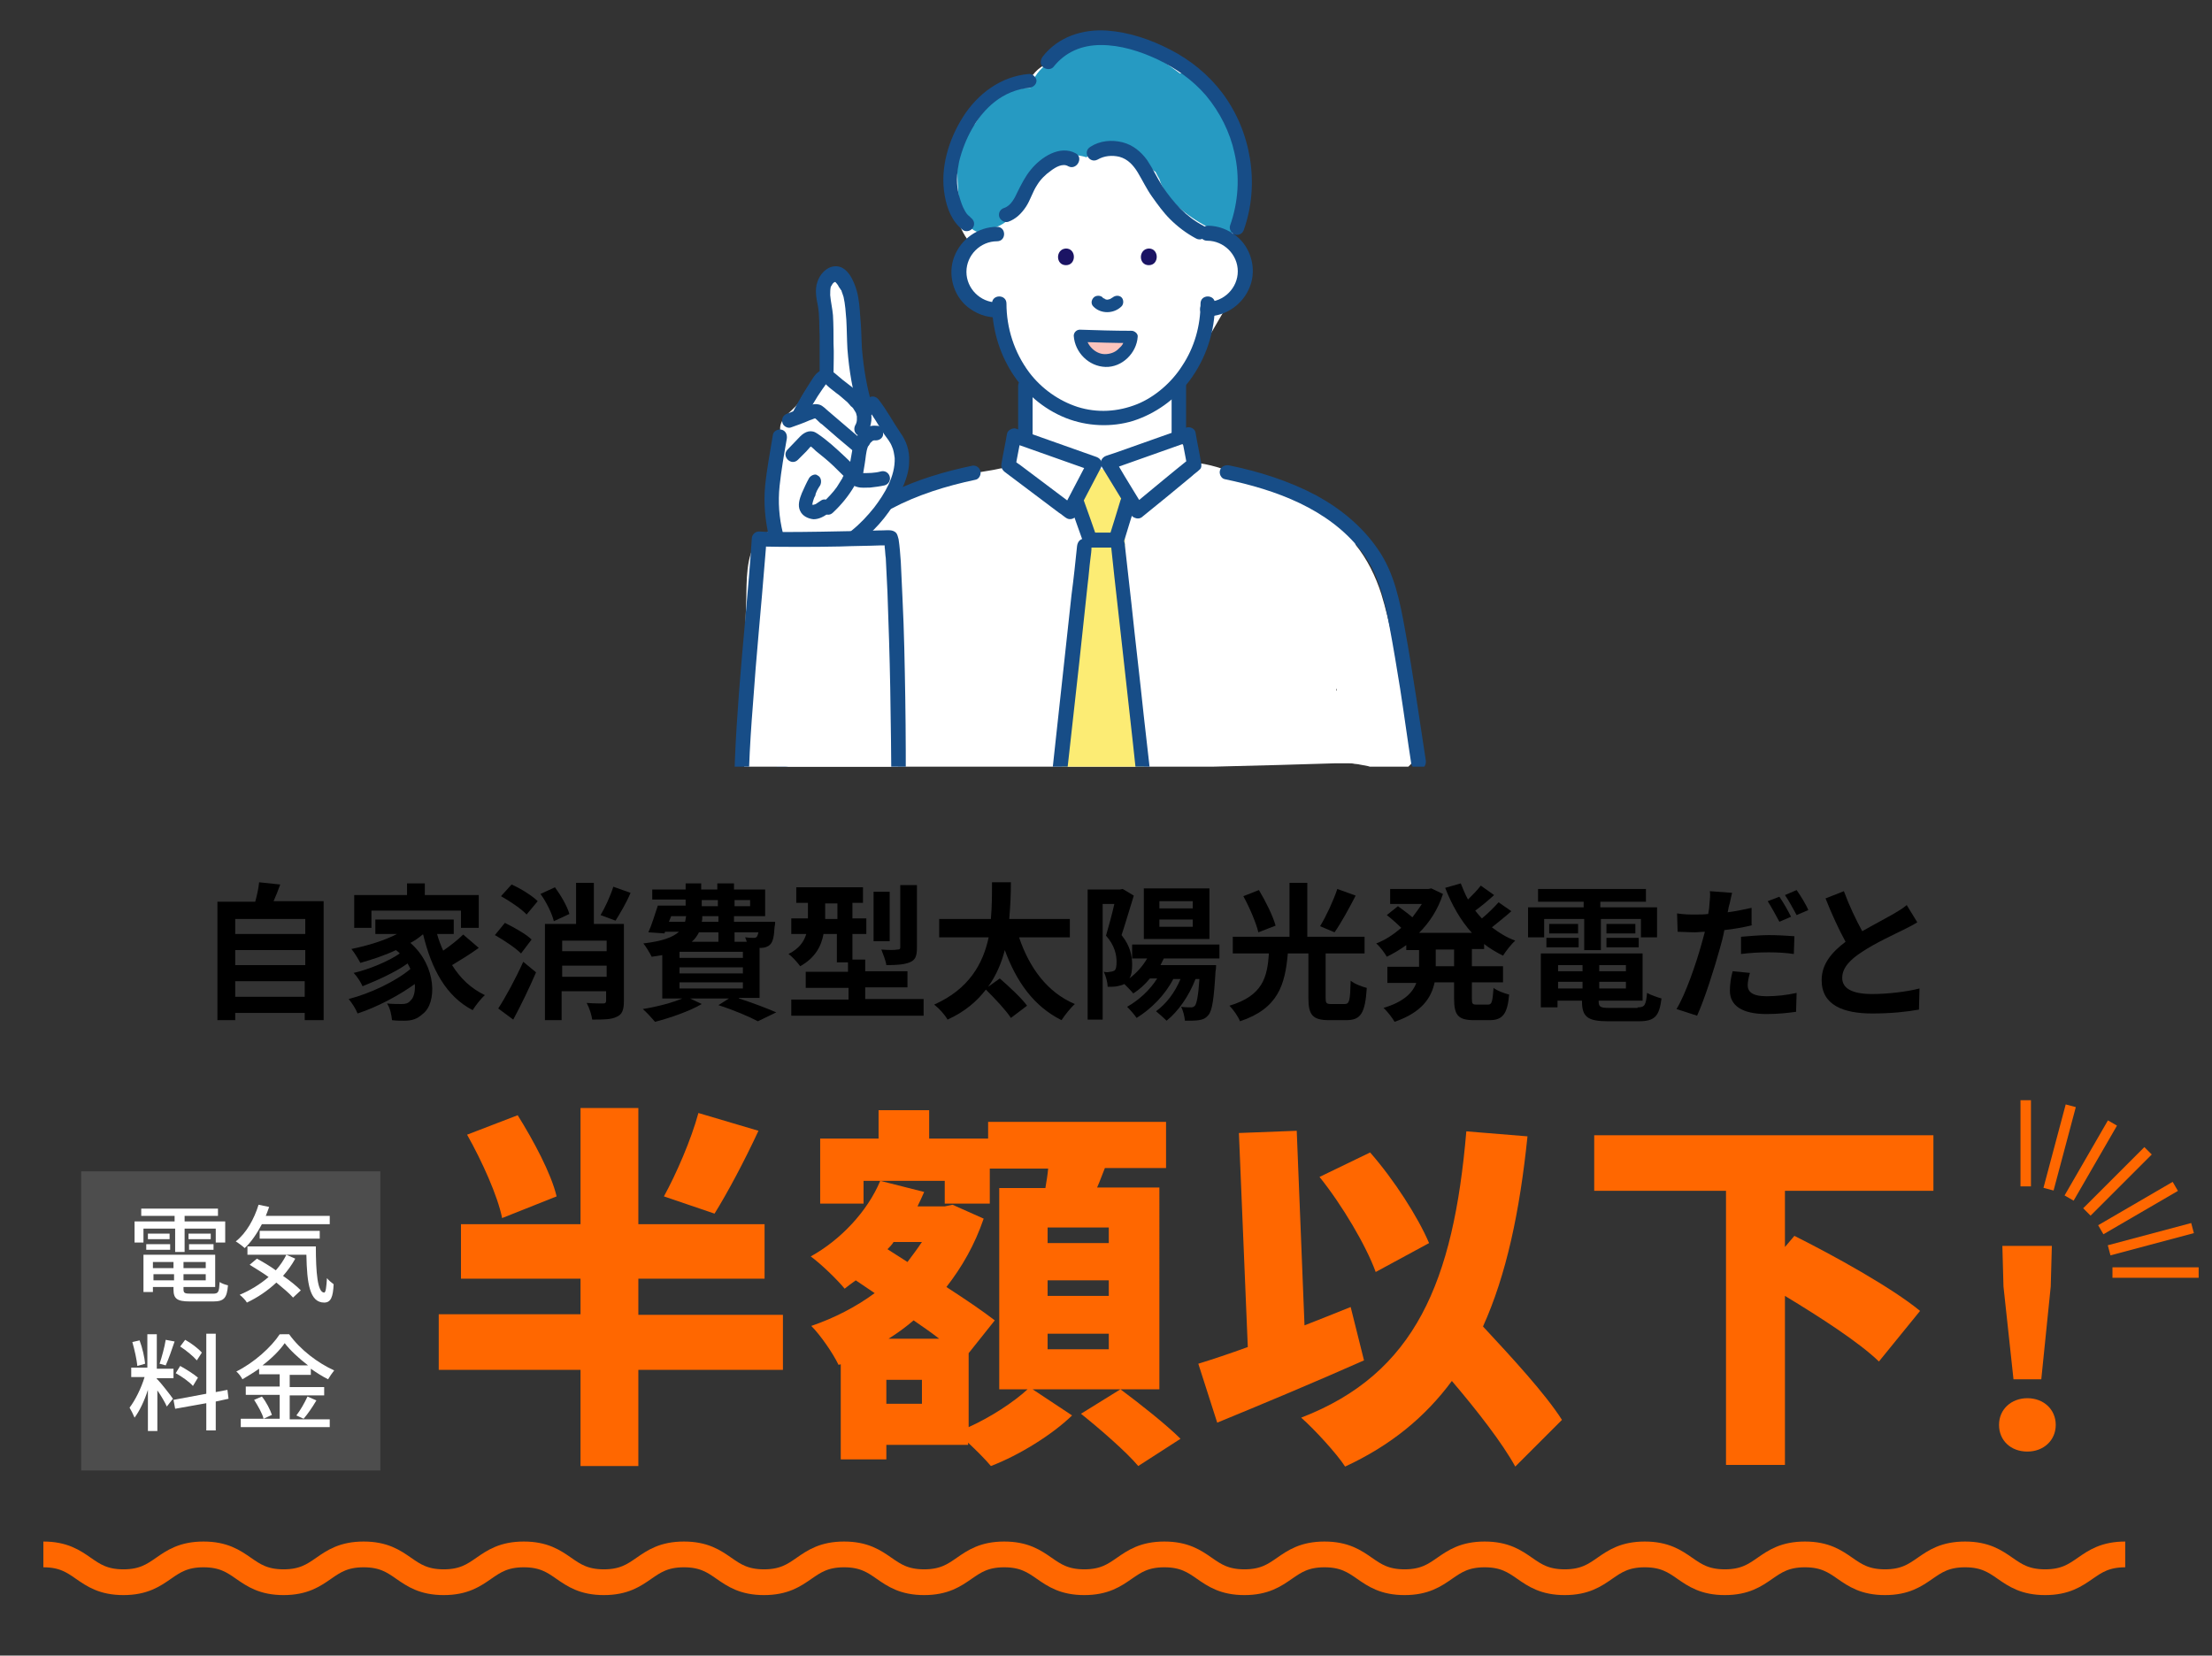
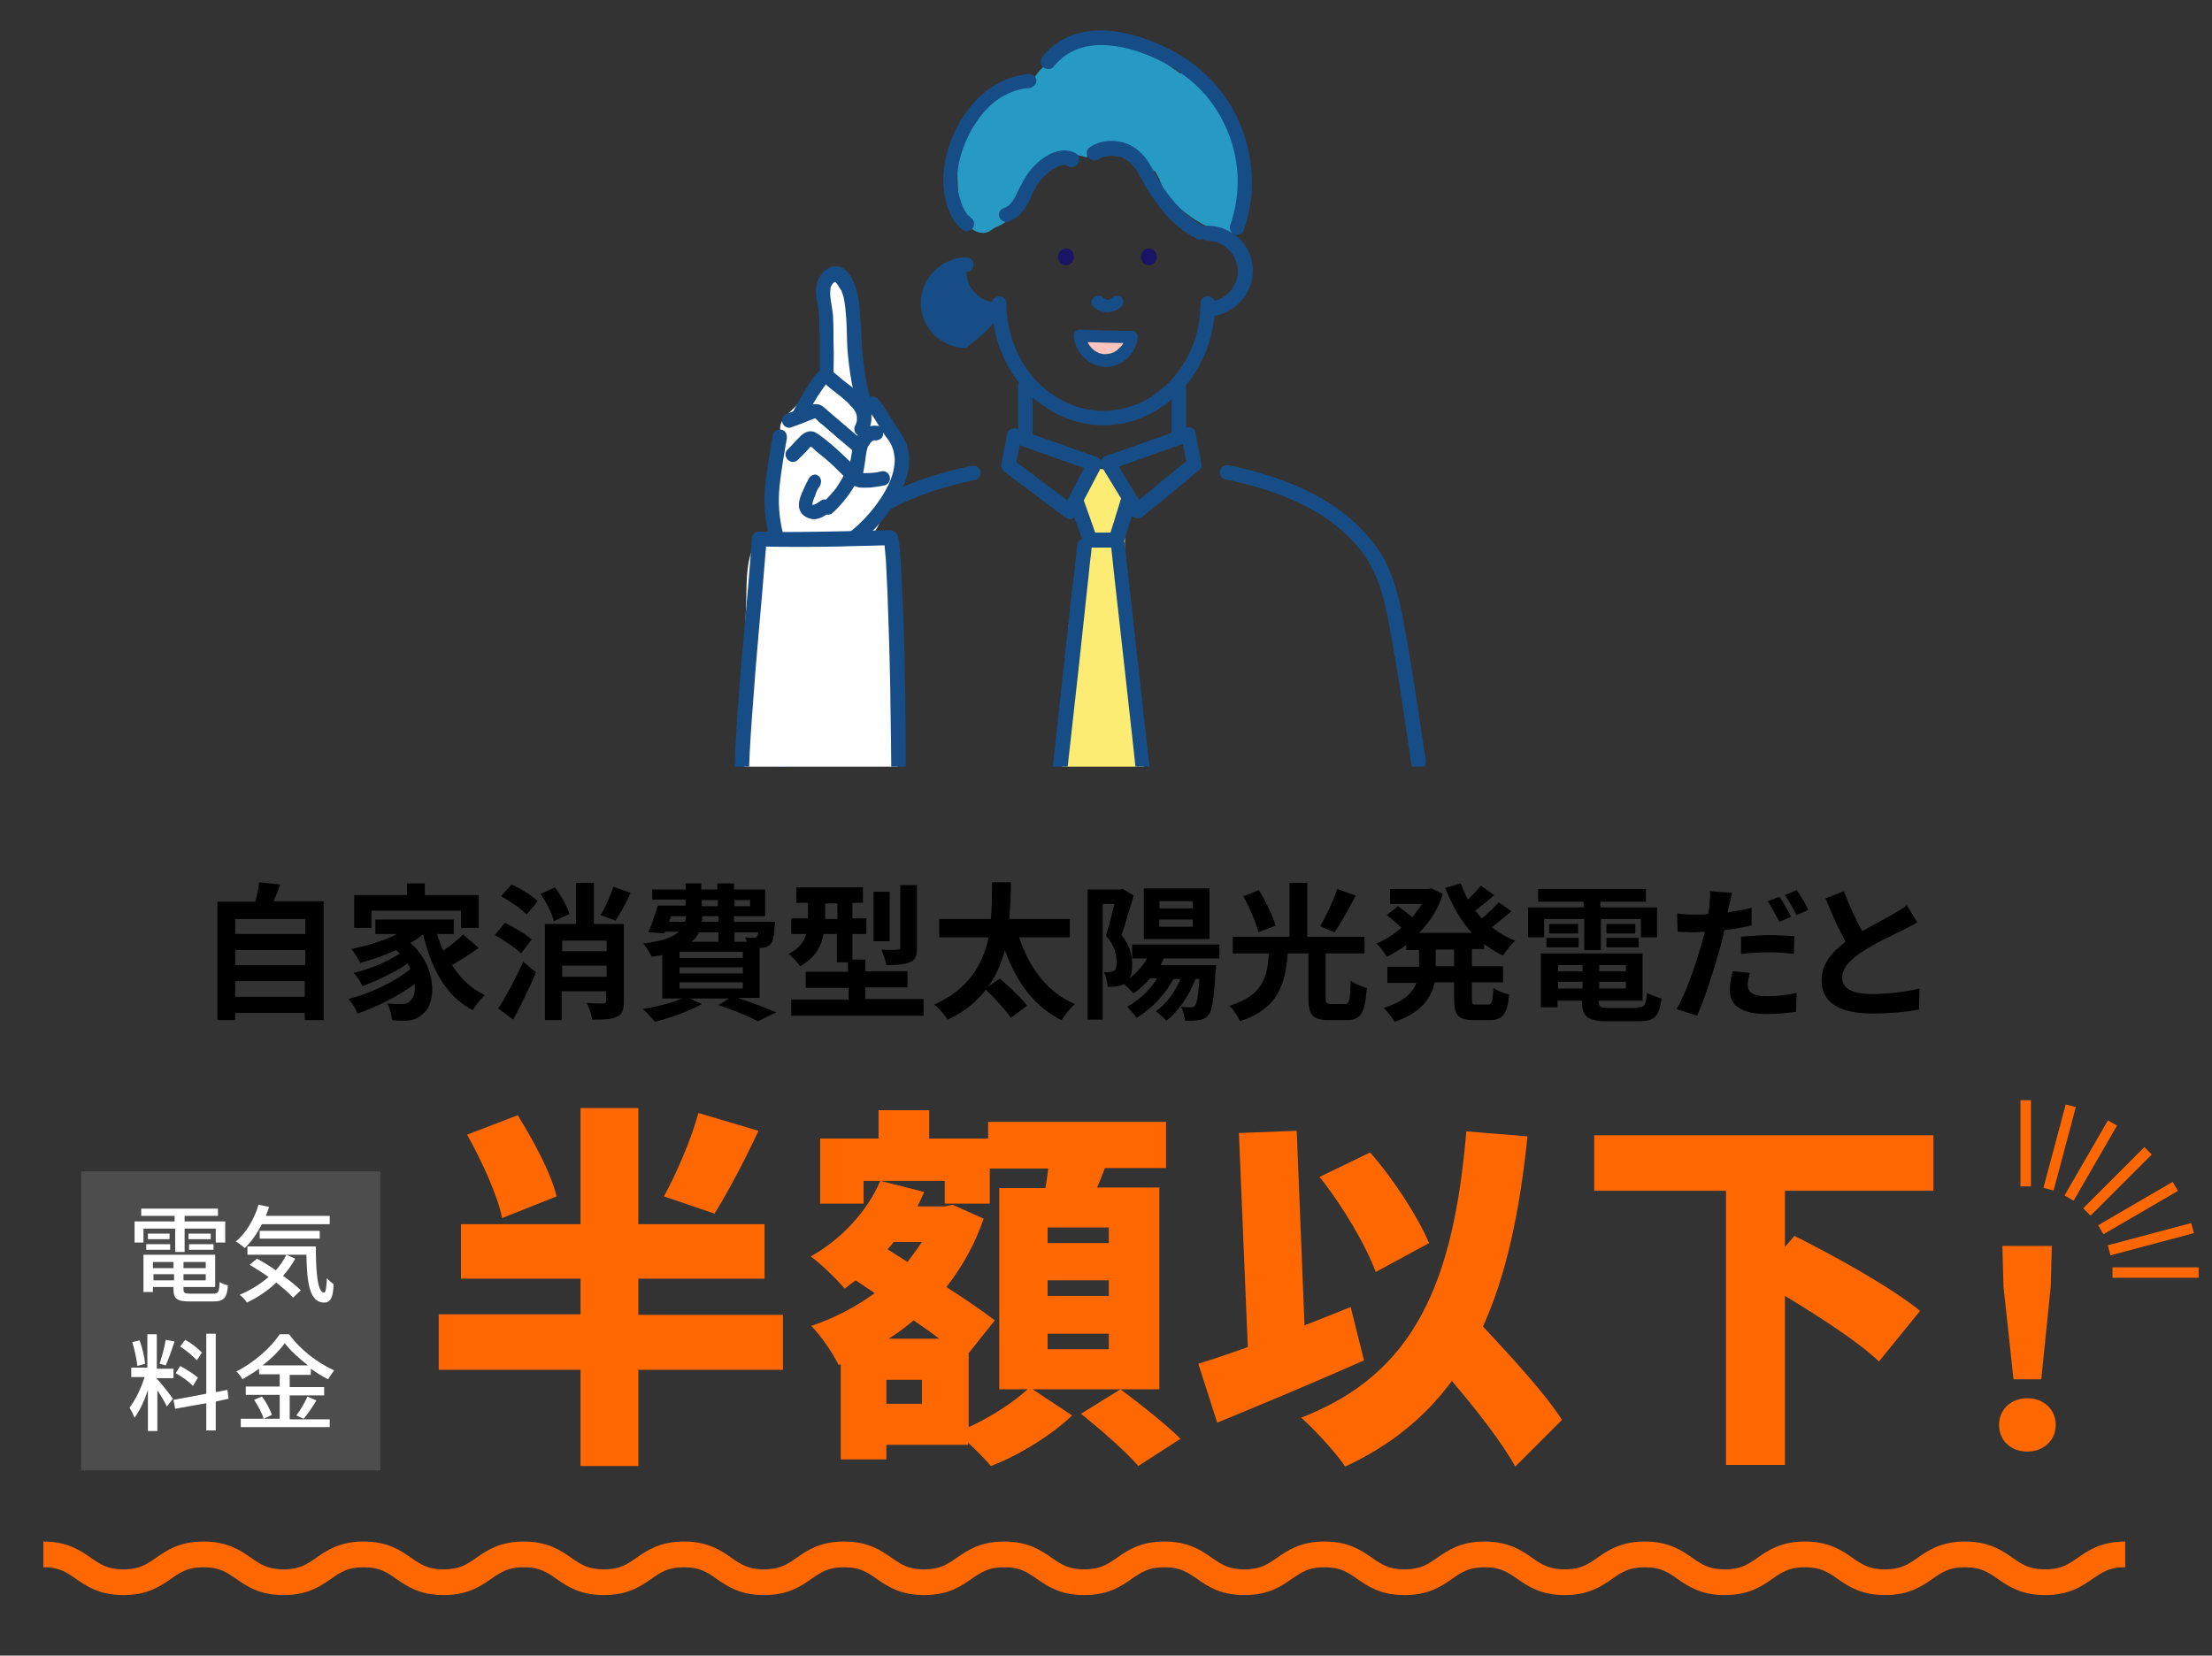
<svg xmlns="http://www.w3.org/2000/svg" xmlns:xlink="http://www.w3.org/1999/xlink" version="1.1" id="レイヤー_1" x="0px" y="0px" viewBox="0 0 397.8 297.8" style="enable-background:new 0 0 397.8 297.8;" xml:space="preserve">
  <rect x="0" y="0" width="397.8" height="297.8" fill="#333333" stroke="none" />
  <style type="text/css">
	.st0{fill:#4D4D4D;}
	.st1{fill:#FF6700;}
	.st2{fill:#FFFFFF;}
	.st3{clip-path:url(#SVGID_00000008116501627580261780000008784210135594591919_);}
	.st4{fill:#269AC2;}
	.st5{fill:#FCEC74;}
	.st6{fill:#FBC4BD;}
	.st7{fill:#174D87;}
	.st8{fill:#1B1464;}
	.st9{fill:none;stroke:#FF6700;stroke-width:4.633;stroke-miterlimit:10;}
	.st10{fill:none;stroke:#FF6700;stroke-width:1.881;stroke-miterlimit:10;}
</style>
  <rect x="14.6" y="210.7" class="st0" width="53.8" height="53.8" />
  <g>
    <g>
      <path d="M58.2,162.3v21.2h-3.4v-1.3H42.3v1.3h-3.2v-21.3h6.8c0.3-1.1,0.6-2.4,0.7-3.5l3.8,0.4c-0.4,1.1-0.8,2.1-1.2,3H58.2z     M42.3,165.3v2.7h12.6v-2.7H42.3z M42.3,170.9v2.7h12.6v-2.7H42.3z M54.8,179.3v-2.8H42.3v2.8H54.8z" />
      <path d="M86.1,170.5c-1.5,1.1-3.3,2.2-4.8,3.1c1.5,2.4,3.4,4.2,5.9,5.4c-0.7,0.6-1.7,1.9-2.2,2.7c-4.8-2.5-7.4-7.4-8.9-13.6h-0.1    c-0.7,0.6-1.4,1.1-2.2,1.5c4.8,4.2,4.8,10.9,2.2,12.8c-1,0.9-1.9,1.2-3.3,1.2c-0.7,0-1.5,0-2.2-0.1c-0.1-0.9-0.3-2.1-0.9-3    c1,0.1,1.9,0.1,2.6,0.1c0.7,0,1.2-0.1,1.6-0.6c0.6-0.5,0.9-1.6,0.8-3c-2.9,2.1-6.9,4.2-10.3,5.3c-0.3-0.8-1-1.9-1.6-2.6    c3.9-1,8.5-3.2,11.1-5.4c-0.1-0.3-0.3-0.6-0.5-1c-2.2,1.6-5.6,3.1-8.1,4.1c-0.3-0.7-1-1.8-1.6-2.4c2.7-0.6,6.3-2.1,8.3-3.5    c-0.2-0.2-0.4-0.4-0.7-0.6c-2.1,1-4.3,1.7-6.4,2.3c-0.3-0.6-1.1-1.9-1.6-2.5c2.9-0.6,5.9-1.5,8.2-2.7h-3.9v-2.6h14.1v2.6h-3    c0.3,1.1,0.7,2.1,1.1,3c1.3-0.9,2.7-2,3.6-2.9L86.1,170.5z M66.8,166.9h-3.1V161h9.5v-2.1h3.2v2.1h9.7v5.9h-3.2v-3.1H66.8V166.9z" />
      <path d="M93.7,171.5c-1-1-3.1-2.4-4.7-3.3l1.8-2.2c1.6,0.8,3.8,2,4.8,3L93.7,171.5z M89.6,181.4c1.3-2,3.1-5.3,4.5-8.4l2.3,1.9    c-1.2,2.8-2.7,5.9-4.1,8.5L89.6,181.4z M92,159.1c1.6,0.7,3.7,2,4.7,3l-2,2.4c-0.9-1-3-2.4-4.6-3.3L92,159.1z M99.6,165.7    c-0.3-1.3-1.3-3.4-2.4-4.9l2.6-1.2c1.1,1.5,2.2,3.4,2.6,4.8L99.6,165.7z M112.2,180.1c0,1.5-0.3,2.4-1.3,2.8    c-1,0.5-2.4,0.5-4.4,0.5c-0.1-0.8-0.5-2.1-1-3c1.2,0.1,2.6,0.1,3,0.1c0.4,0,0.5-0.2,0.5-0.5v-1.7h-8v5.2H98v-17.3h5.6v-7.4h3.2    v7.4h5.4V180.1z M101.1,169.2v1.9h8v-1.9H101.1z M109.1,175.7v-2h-8v2H109.1z M113.4,160.6c-0.8,1.9-1.9,3.7-2.7,5l-2.7-1    c0.8-1.3,1.8-3.5,2.3-5.1L113.4,160.6z" />
      <path d="M132.9,179.6c2.5,0.8,5.1,1.8,6.7,2.5l-3.3,1.6c-1.5-0.8-4.3-2-7.1-2.9l1.9-1.2h-7l2.1,1c-2.2,1.3-5.7,2.5-8.4,3.2    c-0.5-0.6-1.6-1.8-2.2-2.3c2.5-0.4,5.2-1.1,7.1-1.9h-3.6v-7.8c-0.6,0.1-1.2,0.2-1.9,0.3c-0.3-0.6-1-1.8-1.5-2.4    c3.4-0.4,5.3-1.1,6.4-2.1h-2.5l-0.1,0.3l-2.9-0.2c0.6-1.3,1.2-3.3,1.7-4.8h5v-1.1h-6V160h6v-1.1h2.8v1.1h2.9v-1.1h3v1.1h5.6v4.8    h-5.6v1h7.4c0,0,0,0.6-0.1,0.9c-0.1,1.8-0.3,2.7-0.8,3.2c-0.4,0.4-1,0.6-1.6,0.6l-0.3,0v9H132.9z M120.3,165.8h2.9    c0.1-0.3,0.1-0.7,0.2-1h-2.7L120.3,165.8z M133.6,171.2h-11.4v1.1h11.4V171.2z M133.6,174h-11.4v1.1h11.4V174z M122.2,177.8h11.4    v-1.1h-11.4V177.8z M125.7,167.7c-0.3,0.6-0.7,1.2-1.3,1.7h4.8v-1.7H125.7z M129.2,164.8h-2.9c0,0.3,0,0.7-0.1,1h3V164.8z     M126.2,163h2.9v-1.1h-2.9V163z M132.1,161.9v1.1h2.8v-1.1H132.1z M132.1,167.7v1.7h2.2c-0.1-0.3-0.2-0.6-0.3-0.8    c0.7,0.1,1.2,0.1,1.5,0.1c0.3,0,0.4,0,0.6-0.2c0.1-0.1,0.2-0.4,0.3-0.8H132.1z" />
      <path d="M166.1,179.8v2.9h-23.8v-2.9h10.3v-2.1h-7.7v-2.9h7.6v-1.7h-2v-5.1h-2.4c-0.4,2.2-1.5,4.3-4.2,5.8    c-0.4-0.6-1.5-1.8-2.1-2.2c2-1,2.8-2.3,3.2-3.6h-2.7v-2.8h3v-2.8h-2.1v-2.8h12v2.8h-1.9v2.8h2.5v2.8h-2.5v4.6h2.3v2.1h7.6v2.9    h-7.6v2.1H166.1z M150.6,165.3v-2.8h-2.2v2.8H150.6z M160,169.3h-2.9v-8.9h2.9V169.3z M164.9,170.5c0,1.5-0.3,2.2-1.3,2.6    c-1,0.4-2.3,0.5-4.2,0.5c-0.1-0.8-0.6-2-0.9-2.8c1.2,0.1,2.5,0.1,2.9,0c0.4,0,0.5-0.1,0.5-0.4v-11.2h3V170.5z" />
      <path d="M183.3,168.7c1.8,5.3,5,9.8,10,11.9c-0.8,0.7-1.8,2-2.4,2.9c-5-2.5-8.1-6.9-10.2-12.6c-0.6,2.3-1.5,4.5-3,6.6l2.1-1.5    c1.6,1.4,3.9,3.5,4.9,4.9l-2.9,2.2c-0.9-1.4-2.9-3.5-4.5-5.1c-1.6,2.1-3.8,4-6.9,5.4c-0.5-0.9-1.5-2-2.4-2.7    c6.3-2.8,8.8-7.4,9.8-12.1h-8.9v-3.3h9.3c0.2-2.3,0.2-4.5,0.2-6.6h3.4c0,2.1-0.1,4.3-0.3,6.6h10.9v3.3H183.3z" />
      <path d="M209.3,172.4c-0.2,0.4-0.4,0.8-0.6,1.2h10c0,0,0,0.7-0.1,1.1c-0.3,5.1-0.6,7.1-1.3,7.9c-0.5,0.6-1,0.8-1.7,0.9    c-0.6,0.1-1.5,0.1-2.5,0.1c-0.1-0.8-0.3-1.8-0.7-2.5c0.8,0.1,1.4,0.1,1.8,0.1c0.3,0,0.5-0.1,0.7-0.3c0.3-0.4,0.6-1.7,0.8-4.8H215    c-1.2,3.1-3.1,5.8-5.2,7.5c-0.4-0.4-1.4-1.3-1.9-1.7c1.9-1.4,3.4-3.4,4.4-5.8H211c-1.5,2.9-4,5.4-6.6,7c-0.3-0.5-1.2-1.5-1.7-2    c2.1-1.2,4.1-3,5.4-5.1h-1.3c-0.9,1.1-1.9,2-3,2.7c-0.3-0.4-1.1-1.2-1.6-1.7c-0.4,0.2-0.8,0.3-1.3,0.4c-0.4,0.1-1.1,0.1-1.7,0.1    c0-0.7-0.3-1.9-0.7-2.7c0.5,0.1,0.8,0.1,1.1,0c0.3,0,0.6-0.1,0.8-0.2c0.3-0.2,0.4-0.8,0.4-1.6c0-1.2-0.3-2.9-1.9-4.7    c0.5-1.7,1.1-3.9,1.5-5.7h-2.1v20.8h-2.7V160h5.8l0.5-0.1l2,1.2c-0.7,2.2-1.5,5-2.2,7.1c1.6,2,1.9,3.8,1.9,5.3    c0,1-0.1,1.9-0.5,2.5c1.3-1,2.4-2.2,3.2-3.6h-2.7v-2.5h15.7v2.5H209.3z M217.5,168.9h-11.8v-9.1h11.8V168.9z M214.5,162.1h-6v1.3    h6V162.1z M214.5,165.4h-6v1.3h6V165.4z" />
      <path d="M241.8,180.6c0.9,0,1-0.6,1.1-4.2c0.7,0.6,2.1,1.1,2.9,1.3c-0.3,4.6-1.1,5.8-3.7,5.8h-3.1c-3,0-3.7-1-3.7-4v-8h-3.7    c-0.5,5.6-1.7,9.9-8.6,12.2c-0.3-0.8-1.2-2.1-1.9-2.8c6-1.8,6.8-5.1,7.1-9.4h-6.5v-3h10.2v-9.7h3.2v9.7h10.3v3h-7v8    c0,0.9,0.1,1.1,1,1.1H241.8z M226.3,167.7c-0.4-1.7-1.6-4.5-2.7-6.5l2.8-1.1c1.2,2,2.5,4.6,3,6.4L226.3,167.7z M243.8,161.1    c-1.2,2.3-2.6,4.9-3.8,6.6l-2.6-1.1c1.1-1.8,2.4-4.6,3.1-6.7L243.8,161.1z" />
      <path d="M264.7,170.8v3h5.6v2.9h-5.6v2.9c0,1,0.1,1.1,0.9,1.1h2c0.7,0,0.8-0.5,1-3c0.6,0.5,2,1,2.8,1.2c-0.3,3.5-1.2,4.6-3.5,4.6    h-2.8c-2.9,0-3.6-0.9-3.6-3.9v-2.9H258c-0.6,2.8-2.3,5.4-7.2,7.1c-0.4-0.7-1.3-1.9-2-2.5c3.7-1.1,5.3-2.8,5.9-4.5h-5.2v-2.9h5.7    v-3h-2.3V170c-1.1,0.8-2.3,1.5-3.5,2.1c-0.4-0.7-1.2-1.8-1.9-2.4c1.6-0.6,3.1-1.6,4.5-2.8c-0.7-0.7-1.7-1.6-2.6-2.3l2-1.6    c0.8,0.6,1.8,1.3,2.6,2c0.6-0.8,1.2-1.6,1.7-2.4H250v-2.7h6.9l0.5-0.1l2.1,1c-0.9,2.8-2.4,5.1-4.3,7h9.5c-2-2.2-3.6-5-4.8-8.1    l2.8-0.8c0.4,1,0.8,2,1.3,2.9c0.8-0.8,1.7-1.7,2.3-2.5l2.4,1.7c-1.1,1-2.3,2-3.4,2.8c0.4,0.5,0.8,1,1.2,1.4c1.1-0.9,2.2-2,3-2.9    l2.3,1.6c-1.1,1-2.4,2-3.5,2.9c1.3,1,2.6,1.8,4.2,2.4c-0.7,0.6-1.7,1.9-2.2,2.7c-1.2-0.6-2.4-1.3-3.4-2.1v0.9H264.7z M261.5,170.8    h-3.3v3h3.3V170.8z" />
      <path d="M277.6,168.6h-2.8v-5.4h10v-1h-8.2v-2.3H296v2.3h-8.2v1H298v5.4h-2.9v-3.3h-7.2v5.6h-3v-5.6h-7.2V168.6z M294.5,181.2    c1.3,0,1.5-0.4,1.7-2.6c0.7,0.4,1.9,0.8,2.6,1c-0.4,3.2-1.2,4.1-4.1,4.1h-5.5c-3.7,0-4.7-0.8-4.7-3.6V180h-4.4v1.2h-3v-9.7h18.3    v8.5h-7.9v0.1c0,1,0.3,1.2,1.9,1.2H294.5z M278.1,168.7h5.8v1.7h-5.8V168.7z M283.8,166.2v1.7h-5.2v-1.7H283.8z M280.2,173.6v1.1    h4.4v-1.1H280.2z M284.6,177.8v-1.2h-4.4v1.2H284.6z M292.4,173.6h-4.8v1.1h4.8V173.6z M292.4,177.8v-1.2h-4.8v1.2H292.4z     M294.1,166.2v1.7h-5.2v-1.7H294.1z M288.9,168.7h5.8v1.7h-5.8V168.7z" />
      <path d="M315.2,166.4c-1.6,0.4-3.3,0.7-5.1,0.9c-0.2,1.1-0.5,2.3-0.8,3.3c-1,3.6-2.7,9-4.1,12.1l-3.7-1.2    c1.6-2.6,3.5-8.1,4.5-11.7c0.2-0.7,0.4-1.5,0.6-2.2c-0.6,0-1.2,0.1-1.7,0.1c-1.3,0-2.3-0.1-3.2-0.1l-0.1-3.3    c1.3,0.2,2.2,0.2,3.3,0.2c0.8,0,1.5,0,2.3-0.1c0.1-0.6,0.2-1.1,0.2-1.5c0.1-1,0.2-2,0.1-2.6l4,0.3c-0.2,0.7-0.4,1.9-0.6,2.5    l-0.2,1c1.5-0.2,2.9-0.5,4.3-0.8V166.4z M314.7,175c-0.2,0.7-0.4,1.6-0.4,2.2c0,1.1,0.7,2,3.4,2c1.7,0,3.6-0.2,5.4-0.6L323,182    c-1.5,0.2-3.2,0.4-5.3,0.4c-4.4,0-6.6-1.5-6.6-4.2c0-1.2,0.2-2.5,0.5-3.5L314.7,175z M313.1,168.5c1.4-0.1,3.3-0.3,5-0.3    c1.5,0,3.1,0.1,4.6,0.2l-0.1,3.2c-1.3-0.2-2.9-0.3-4.5-0.3c-1.8,0-3.4,0.1-5,0.3V168.5z M320,165.8c-0.6-1.1-1.4-2.6-2.1-3.7    l2.1-0.8c0.7,1,1.6,2.6,2.1,3.6L320,165.8z M323.1,160.1c0.7,1,1.7,2.6,2.1,3.6l-2.1,0.9c-0.6-1.1-1.4-2.6-2.1-3.6L323.1,160.1z" />
      <path d="M344.8,165.9c-0.8,0.5-1.6,0.9-2.6,1.4c-1.6,0.8-4.9,2.3-7.3,3.9c-2.2,1.4-3.6,2.9-3.6,4.7c0,1.9,1.8,2.9,5.4,2.9    c2.7,0,6.2-0.4,8.5-1l-0.1,3.8c-2.2,0.4-5,0.7-8.4,0.7c-5.2,0-9.1-1.5-9.1-6c0-2.9,1.8-5,4.3-6.9c-1.2-2.2-2.5-5-3.6-7.8l3.3-1.3    c1,2.7,2.2,5.2,3.3,7.2c2.1-1.2,4.4-2.4,5.6-3.1c1-0.6,1.7-1,2.4-1.6L344.8,165.9z" />
    </g>
  </g>
  <g>
    <path class="st1" d="M140.8,246.4h-26v17.3h-10.4v-17.3H78.9v-10h25.5V230H82.9v-9.8h21.5v-20.9h10.4v20.9h22.7v9.8h-22.7v6.5h26   V246.4z M90.3,219.1c-0.8-4-3.6-10.2-6.3-15l9.1-3.5c2.8,4.5,6,10.4,7,14.6L90.3,219.1z M136.4,203.4c-2.6,5.6-5.6,11.2-7.9,14.9   l-9.1-3.1c2.2-4,4.9-10.2,6.2-15L136.4,203.4z" />
    <path class="st1" d="M208.6,249.9h-22.9l7.1,4.7c-3.6,3.5-9.6,7.2-14.6,9.1c-1-1.2-2.6-2.8-4.1-4.2v0.4h-14.7v2.6h-8.2v-17.1   l-0.4,0.1c-1-2.1-3.3-5.4-4.9-7c4.1-1.4,8-3.4,11.4-5.9l-3.4-2.3c-0.7,0.5-1.4,1-2,1.5c-1.3-1.6-4.3-4.5-6.1-5.8   c5.4-3,10.2-8.1,12.5-13.6l7.9,2c-0.4,0.9-0.8,1.8-1.2,2.6h4.9l1.4-0.3l5.6,2.5c-1.6,4.7-3.9,8.7-6.7,12.3c3.4,2.2,6.5,4.3,8.7,6   l-4.7,5.9v13.3c4-1.8,8.1-4.5,10.6-6.8h-5.1v-36.2h8.3c0.2-1.2,0.4-2.4,0.5-3.5H178v6.3h-8.1v-4.1h-14.6v4.1h-7.8v-11.7H158v-5.1   h9.1v5.1h10.6v-3h32v8.3h-11c-0.5,1.2-0.9,2.4-1.4,3.5h11.2V249.9z M165.8,248.2h-6.4v4.3h6.4V248.2z M160.7,223.4   c-0.3,0.5-0.7,0.9-1.1,1.3l3.6,2.3c0.9-1.2,1.8-2.4,2.6-3.6H160.7z M168.9,240.8c-1.4-1.1-3-2.2-4.6-3.3c-1.4,1.2-2.9,2.3-4.5,3.3   H168.9z M199.4,220.8h-11v2.8h11V220.8z M199.4,230.3h-11v2.8h11V230.3z M199.4,239.9h-11v2.8h11V239.9z M201.5,249.9   c3.5,2.6,8.3,6.4,10.8,8.9l-7.6,4.9c-2.1-2.5-6.8-6.6-10.3-9.4L201.5,249.9z" />
    <path class="st1" d="M245.3,244.7c-8.8,3.9-18.6,8-26.4,11.2l-3.4-10.6c2.6-0.8,5.6-1.8,8.9-3l-1.6-38.5l10.4-0.4l1.4,35   c2.8-1.1,5.6-2.2,8.3-3.3L245.3,244.7z M272.5,263.8c-2.3-4.2-6.8-10-11.4-15.4c-4.8,6.5-11,11.6-19.2,15.4   c-1.4-2.2-5.5-6.7-7.9-8.8c20.5-7.9,27.4-24.4,29.7-51.5l11,0.9c-1.4,13.6-3.8,24.9-8,34.2c5.3,5.7,11.2,12.1,14.2,16.8   L272.5,263.8z M247.4,228.8c-1.7-4.7-6-12-10.1-17.1l9.1-4.4c4.3,4.9,8.6,11.6,10.6,16.3L247.4,228.8z" />
    <path class="st1" d="M321,214.3v10l1.7-2c7,3.5,17.5,9.3,22.6,13.5l-7.4,9.1c-3.5-3.4-10.6-8-16.9-11.8v30.4h-10.6v-49.3h-23.7v-10   h61v10H321z" />
    <path class="st1" d="M359.5,256.3c0-2.8,2.2-4.8,5.1-4.8c2.9,0,5.1,2,5.1,4.8c0,2.8-2.2,4.8-5.1,4.8   C361.6,261.1,359.5,259.1,359.5,256.3z M360.3,231.4l-0.2-7.3h8.9l-0.2,7.3l-1.7,16.7h-5L360.3,231.4z" />
  </g>
  <g>
    <path class="st2" d="M31.4,221h-5.6v2.5h-1.6v-3.8h7.2v-1h-6v-1.3h13.8v1.3h-6v1h7.3v3.8h-1.7V221h-5.6v4.2h-1.7V221z M38.3,232.7   c1,0,1.1-0.3,1.2-2.1c0.4,0.3,1.1,0.5,1.5,0.6c-0.2,2.3-0.7,2.9-2.7,2.9h-4.1c-2.4,0-3-0.5-3-2.2v-0.4h-3.7v0.9h-1.7v-6.7h12.9v5.8   H33v0.4c0,0.7,0.2,0.8,1.4,0.8H38.3z M26.3,223.8h4.3v1h-4.3V223.8z M30.5,221.9v1h-3.9v-1H30.5z M27.5,227v1.1h3.7V227H27.5z    M31.3,230.3v-1.1h-3.7v1.1H31.3z M37,227h-4v1.1h4V227z M37,230.3v-1.1h-4v1.1H37z M37.9,221.9v1h-4v-1H37.9z M34,223.8h4.4v1H34   V223.8z" />
    <path class="st2" d="M47.1,220.2c-0.9,1.7-1.9,3.2-3.1,4.3c-0.3-0.3-1.1-0.9-1.6-1.2c1.9-1.5,3.3-4,4.1-6.6l1.9,0.4   c-0.2,0.6-0.4,1.1-0.6,1.6h11.5v1.5H47.1z M53.1,226.4c-0.6,1.1-1.4,2.2-2.2,3.1c1.3,0.9,2.4,1.8,3.2,2.6l-1.4,1.3   c-0.7-0.8-1.8-1.7-3-2.7c-1.6,1.5-3.4,2.7-5.3,3.6c-0.2-0.4-0.9-1.1-1.3-1.4c1.9-0.8,3.7-1.9,5.2-3.2c-1.1-0.8-2.3-1.5-3.4-2.2   l1.3-1.1c1.1,0.6,2.3,1.3,3.4,2.1c0.8-0.9,1.4-1.8,1.9-2.8L53.1,226.4z M56.8,224.1c0,4.8,0.3,8.4,1.5,8.4c0.3,0,0.4-1.1,0.5-2.6   c0.3,0.4,0.8,0.8,1.2,1.1c-0.1,2.3-0.5,3.3-1.7,3.3c-2.6,0-3.1-3.4-3.2-8.6H44.5v-1.5H56.8z M46.7,222.8v-1.4h10.8v1.4H46.7z" />
    <path class="st2" d="M28.3,248.1c0.6,0.6,2.4,2.9,2.8,3.5l-1.1,1.4c-0.3-0.7-1-1.9-1.7-2.9v7.3h-1.7V250c-0.6,1.9-1.5,3.8-2.4,5   c-0.2-0.5-0.6-1.3-0.9-1.8c1-1.3,2.1-3.5,2.7-5.5h-2.4v-1.7h2.9V240h1.7v6.2h3v1.7h-3V248.1z M24.7,245.7c-0.1-1.1-0.5-2.9-0.9-4.3   l1.3-0.3c0.5,1.3,0.9,3.1,1,4.2L24.7,245.7z M31.4,241.3c-0.5,1.5-1.1,3.2-1.6,4.3l-1.1-0.3c0.4-1.2,0.9-3,1.1-4.3L31.4,241.3z    M38.8,252.1v5.2h-1.7v-4.9l-5.6,1l-0.3-1.6l5.9-1.1v-10.8h1.7v10.5l2.1-0.4l0.2,1.6L38.8,252.1z M34.7,249.3   c-0.6-0.7-2-1.7-3.1-2.3l0.8-1.3c1.1,0.6,2.5,1.5,3.2,2.1L34.7,249.3z M35.4,244.7c-0.6-0.7-1.9-1.8-3-2.5l0.9-1.2   c1.1,0.6,2.4,1.6,3,2.3L35.4,244.7z" />
    <path class="st2" d="M59.3,255.2v1.5h-16v-1.5h7v-4.3h-6.1v-1.5h6.1v-2.2h-3.7v-1c-1,0.7-2,1.3-3,1.9c-0.2-0.4-0.7-1.1-1.1-1.4   c3.2-1.6,6.3-4.4,7.8-6.7H52c2,2.8,5.2,5.2,8.1,6.5c-0.4,0.5-0.8,1.1-1.1,1.6c-1-0.5-2.1-1.2-3.1-1.9v1.1h-3.8v2.2h6.2v1.5h-6.2   v4.3H59.3z M47.1,251.2c0.8,1,1.5,2.4,1.8,3.3l-1.5,0.7c-0.2-0.9-1-2.3-1.7-3.4L47.1,251.2z M55.4,245.6c-1.7-1.3-3.2-2.7-4.2-4   c-0.9,1.3-2.3,2.7-4,4H55.4z M56.9,251.9c-0.7,1.2-1.6,2.5-2.3,3.3l-1.3-0.6c0.7-0.9,1.5-2.3,2-3.4L56.9,251.9z" />
  </g>
  <g>
    <defs>
      <rect id="SVGID_1_" x="130.5" y="2.6" width="131.1" height="135.3" />
    </defs>
    <clipPath id="SVGID_00000107565392629650944740000002447129145689458826_">
      <use xlink:href="#SVGID_1_" style="overflow:visible;" />
    </clipPath>
    <g style="clip-path:url(#SVGID_00000107565392629650944740000002447129145689458826_);">
-       <path class="st2" d="M253.8,130.7c0.2-4.8-0.9-9.5-2.9-13.8c-0.1-0.8-0.3-1.5-0.5-2.2c-0.6-2.7-1.2-5.3-2-7.9    c-1-3.1-2.5-6.2-4.6-8.8c-0.6-2.5-1.6-4.9-4-6.4c-1.2-0.7-2.5-1.2-3.9-1.5c0,0,0,0,0-0.1c-1.3-1.8-3.6-3-5.8-2.3    c-0.9-0.4-1.9-0.8-3-0.9c-2.9-0.5-5.5-2-8.3-2.8c-1.4-0.4-2.8-0.7-4.2-0.8c-0.1-0.4-0.2-0.8-0.3-1.2c-0.5-1.1-1.5-2.2-2.6-2.7    c0.1-3.3,0.2-6.5,0.2-9.8c0-0.3,0-0.7-0.1-1c3.2-3.7,5.7-8,8.1-12.2c1.2-0.9,2.1-2.1,2.7-3.6c1.3-2.9,1.6-6-0.8-8.5    c-0.1-0.1-0.2-0.2-0.4-0.3c0.8-3.8,1.7-7.5,2.3-11.3c0.8-4.8-0.9-9-4.1-12.4c-1.2-3-3-5.7-5.7-7.3c-1.3-1.6-2.9-3-4.9-4    c-5.5-2.8-14.3-5-18.2,1.4c-0.1,0.2-0.3,0.5-0.4,0.7c-0.4,0-0.9,0.1-1.3,0.2c-1.9,0.5-3.2,1.8-4.1,3.4c-2.1,0.4-4.2,0.9-6.1,2.1    c-2.6,1.6-4.5,4.7-4.7,7.7c-1.5,2-2.7,4.3-3.5,6.6c-0.8,2.5-0.2,5,1.3,6.9c0.1,0.8,0.2,1.6,0.5,2.4c0.4,1,0.9,2,1.5,2.8    c-2.4,2.5-2.5,6.7-0.3,9.6c1.4,1.8,3.2,2.7,5.2,3c0.1,2.4,0.6,4.7,2.1,6.6c0.8,1,1.7,2,2.7,2.8c0.2,0.3,0.4,0.6,0.6,0.9    c0.1,0.5,0.3,0.9,0.5,1.3c0.1,0.4,0.2,0.8,0.3,1.1c-0.1,3.4-0.2,6.8-0.3,10.2c-1.8,0.2-3.5,1.5-4.1,3.1c-0.3,0.8-0.5,1.7-0.4,2.5    c-0.7,0.1-1.4,0.3-2.1,0.4c-2.7,0.4-5.4,1-8.1,1.8c-4.8,1.4-9.4,3.3-13.3,6.5c-1.3,1-2.4,2.2-3.4,3.5c-0.9,0.3-1.6,0.9-2.1,1.7    c-2.4,1.7-4.1,4.5-4.9,7.3c-0.5,1.8-0.7,3.7-0.9,5.6c-0.1,0.9-0.2,1.9-0.3,2.8c0,0.1-0.1,0.6-0.1,0.8c0,0.3-0.1,0.9-0.1,1    c-0.5,3.5-1.2,7-1.9,10.5c-0.9,3.9-2.5,8-1.7,12c0.5,2.6,3.7,4.2,6.1,3.5c1.5-0.5,2.9-0.8,4.4-1.1c0.7-0.1,1.3-0.2,2-0.4    c0,0,0,0,0.1,0c0.1,0,0.1,0,0.2,0c0.5,0,0.9-0.1,1.4-0.1c0.7-0.1,1.4-0.2,2-0.5c24.1-0.6,48.2-1.3,72.4-1.9    c3.3-0.1,6.7-0.2,10.1-0.3c0.8,0,1.6,0,2.4,0c0.4,0,0.7,0,1.1,0.1c0.2,0,0.9,0.1,0.8,0.1c0.5,0.1,1.1,0.2,1.6,0.3    c0.3,0.1,0.7,0.2,1,0.3c0.1,0,0.1,0.1,0.2,0.1c0.1,0,0.2,0.1,0.3,0.2c2.3,1.2,5.5,0.7,6.8-1.8    C255.4,134.7,255.2,132.2,253.8,130.7z M240.3,124.1c0-0.1,0.1-0.2,0.1-0.3c0,0.2,0,0.3,0,0.5    C240.4,124.2,240.3,124.2,240.3,124.1z" />
      <path class="st4" d="M224.1,32.4c0.1-1.1-0.1-2.1-0.5-3.1c0-0.3,0-0.6-0.1-1c-1.2-6.2-3.7-13.7-10.9-15.1c-0.1,0-0.3,0-0.4,0    c-1.4-1-2.8-2.1-4.3-2.9c-1.1-0.6-2.3-1-3.5-1.4c-1.8-1.4-4.1-2.1-6.3-2c-2.1,0.1-4.1,0.9-5.7,2.1c-1.7,0.6-3.4,1.6-4.6,2.9    c-1.2,1-2.1,2.3-2.4,3.8c0,0-0.1,0-0.1,0.1c-0.1,0-0.2,0-0.2,0c0,0,0,0,0,0c-0.2,0-0.3,0-0.5,0c-0.9,0.1-1.7,0.3-2.5,0.5    c-0.1,0-0.2,0.1-0.3,0.1c0,0,0,0,0,0c-2.8,1-4.9,3.2-6.4,5.8c-1.2,1.2-2.1,2.8-2.6,4.4c-0.6,1.8-0.7,3.8-0.6,5.7    c0.1,1.7,0.1,3.6,0.7,5.2c0.2,0.5,0.4,1,0.8,1.5c0,0.6,0.2,1.2,0.6,1.7c0.9,1.1,2.6,1.6,3.8,0.8c0.3-0.2,0.6-0.4,0.9-0.6    c1.2-0.4,2.3-1.2,3.1-2.2c2.1-2.5,3.6-5.7,4.7-8.8c0.1-0.1,0.3-0.2,0.4-0.2c0.6-0.4,1.1-0.8,1.5-1.3c0.6-0.1,1.3-0.1,1.9-0.1    c1.6-0.6,3.2-0.5,4.8,0c0,0,0.1-0.1,0.1-0.1c0.6-0.8,1.3-1.4,2-2c0.4,0.3,1,0.4,1.5,0.4c2.5-0.2,5,1,7.1,2.6    c0.1,0.3,0.3,0.5,0.6,0.8c0.3,0.3,0.7,0.7,1.1,0.9c0,0.1,0.1,0.1,0.1,0.2c0.2,0.4,0.4,0.8,0.6,1.1c1.2,4.1,5.8,7.2,9.4,9    c0.3,0.1,0.5,0.2,0.8,0.3c0.1,0.1,0.2,0.1,0.3,0.2c0.6,0.4,1.6,0.5,2.3,0.3c0.7-0.2,1.4-0.7,1.8-1.4c0.4-0.7,0.6-1.6,0.3-2.3    c-0.2-0.4-0.3-0.8-0.5-1.2c0-0.6,0.3-1.3,0.6-1.9C223.8,34.4,224,33.5,224.1,32.4z" />
      <path class="st5" d="M205.9,147.5c0.1-0.2,0.1-0.5,0.1-0.7c0.1-7.2-0.6-14.4-1.8-21.5c-0.1-0.7-0.5-1.2-1.1-1.6    c0.1-1.1,0.2-2.2,0.3-3.2c0.1-0.9-0.3-1.6-1-2.2c-0.3-7.1-0.3-14.1-0.1-21.2c0-0.9-0.3-1.6-0.8-2.1c0.6-0.6,0.9-1.3,1-2.2    c0.1-1.1,0-2.2-0.2-3.3c-0.1-0.9-0.6-1.5-1.3-1.8c0-0.1,0-0.2,0-0.4c-0.2-3.3-4.9-4.2-5.9-0.8c-0.7,2.5-0.7,5.1,0.1,7.6    c0.3,0.8,0.8,1.4,1.4,1.7c-0.2,0.3-0.3,0.7-0.3,1.2c0,0.5,0,1,0,1.5c-0.5,0.5-0.7,1.2-0.8,2c-0.5,3.7-1.5,7.4-3,10.9    c-0.7,1.5-0.4,3.2,1.1,4.1c0.1,0,0.1,0.1,0.2,0.1c0,0.3-0.1,0.7-0.1,1c-1.6,12.2-3.1,24.3-4.7,36.5c-0.1,0.5,0,0.9,0.2,1.3    c0.1,0.6,0.3,1.2,0.7,1.7c0.6,1,1.8,1.6,2.7,2.3c0.8,0.7,1.6,1.5,2.4,2.2c-0.1,0.4-0.2,0.7-0.2,1.1v0.5c0,0.4,0.1,0.8,0.3,1.1    c0.1,0.4,0.3,0.7,0.6,1c0.3,0.3,0.6,0.5,1,0.6c0.4,0.2,0.7,0.3,1.1,0.3c0.3,0,0.5-0.1,0.8-0.1c0.4-0.1,0.8-0.3,1.2-0.7    c0.7-0.2,1.3-0.7,1.7-1.3c0.6-0.5,1-1.3,0.9-2.1c0-0.4-0.1-0.8-0.1-1.2c0.5-0.4,0.9-0.9,1.1-1.6c0-0.1,0-0.2,0.1-0.2    c0,0,0.1-0.1,0.1-0.2c0,0,0.4-0.5,0.3-0.5c0.4-0.5,0.8-1,1.3-1.4c1-1.2,1.9-2.4,2.1-4C207.4,150.2,206.8,148.8,205.9,147.5z" />
      <path class="st6" d="M201.5,59.6c-1.4,0-2.8-0.1-4.2-0.1c-1.4,0-2,1.3-1.7,2.4c-0.1,0.2-0.1,0.4-0.1,0.6c0,1.1,0.9,1.8,1.9,1.9    c1.8,0.1,3.6-0.3,5.1-1.2C204,62.1,203.3,59.7,201.5,59.6z" />
      <g>
        <g>
          <path class="st7" d="M215.9,54.6c0,4-1.1,7.9-3.3,11.2c-1.9,3-4.9,5.6-8.1,6.9c-3.5,1.4-7.2,1.6-10.7,0.5      c-3.4-1.1-6.5-3.3-8.7-6.2c-2.7-3.6-4.1-8-4.1-12.4c0-1.7-2.6-1.7-2.6,0c0,8.8,5,17.3,13.3,20.6c3.8,1.5,8.2,1.7,12.1,0.5      c4-1.3,7.5-3.8,10.1-7.2c3-4,4.6-8.9,4.6-13.9C218.5,52.9,215.9,52.9,215.9,54.6L215.9,54.6z" />
          <path class="st7" d="M217.1,43.3c3,0,5.5,2.5,5.5,5.5c0,3-2.5,5.5-5.5,5.5c-1.7,0-1.7,2.6,0,2.6c3.4,0,6.5-2.2,7.7-5.4      c1.2-3.1,0.2-6.9-2.4-9c-1.5-1.2-3.3-1.9-5.2-1.9C215.4,40.7,215.4,43.3,217.1,43.3L217.1,43.3z" />
-           <path class="st7" d="M179.3,54.4c-3,0-5.5-2.5-5.5-5.5c0-3,2.5-5.5,5.5-5.5c1.7,0,1.7-2.6,0-2.6c-3.4,0-6.5,2.2-7.7,5.4      c-1.2,3.1-0.2,6.9,2.4,9c1.5,1.2,3.3,1.9,5.2,1.9C181,57,181,54.4,179.3,54.4L179.3,54.4z" />
+           <path class="st7" d="M179.3,54.4c-3,0-5.5-2.5-5.5-5.5c1.7,0,1.7-2.6,0-2.6c-3.4,0-6.5,2.2-7.7,5.4      c-1.2,3.1-0.2,6.9,2.4,9c1.5,1.2,3.3,1.9,5.2,1.9C181,57,181,54.4,179.3,54.4L179.3,54.4z" />
        </g>
        <g>
          <path class="st7" d="M183.1,69.4c0,2.6,0,5.2,0,7.7c0,0.4,0,0.7,0,1.1c0,0.7,0.6,1.3,1.3,1.3c0.7,0,1.3-0.6,1.3-1.3      c0-2.6,0-5.2,0-7.7c0-0.4,0-0.7,0-1.1c0-0.7-0.6-1.3-1.3-1.3C183.7,68.1,183.1,68.7,183.1,69.4L183.1,69.4z" />
          <path class="st7" d="M210.7,69.4c0,2.6,0,5.2,0,7.7c0,0.4,0,0.7,0,1.1c0,0.7,0.6,1.3,1.3,1.3c0.7,0,1.3-0.6,1.3-1.3      c0-2.6,0-5.2,0-7.7c0-0.4,0-0.7,0-1.1c0-0.7-0.6-1.3-1.3-1.3C211.3,68.1,210.7,68.7,210.7,69.4L210.7,69.4z" />
        </g>
        <g>
          <path class="st7" d="M193.1,90.9c-3.2-2.4-6.5-4.9-9.7-7.3c-0.5-0.3-0.9-0.7-1.4-1c0.2,0.5,0.4,1,0.6,1.5c0.3-1.8,0.7-3.6,1-5.4      c-0.5,0.3-1.1,0.6-1.6,0.9c4.2,1.5,8.5,3,12.7,4.5c0.6,0.2,1.2,0.4,1.8,0.6c-0.3-0.6-0.5-1.3-0.8-1.9c-1.5,2.9-3,5.7-4.5,8.6      c-0.8,1.5,1.5,2.8,2.3,1.3c1.5-2.9,3-5.7,4.5-8.6c0.4-0.8,0-1.6-0.8-1.9c-4.2-1.5-8.5-3-12.7-4.5c-0.6-0.2-1.2-0.4-1.8-0.6      c-0.6-0.2-1.5,0.3-1.6,0.9c-0.3,1.8-0.7,3.6-1,5.4c-0.1,0.6,0.1,1.1,0.6,1.5c3.2,2.4,6.5,4.9,9.7,7.3c0.5,0.3,0.9,0.7,1.4,1      c0.6,0.4,1.5,0.1,1.8-0.5C194,92,193.7,91.3,193.1,90.9z" />
          <path class="st7" d="M205.5,92.9c3-2.4,6-4.9,8.9-7.3c0.4-0.4,0.9-0.7,1.3-1.1c0.4-0.3,0.4-0.8,0.3-1.3c-0.3-1.8-0.7-3.6-1-5.4      c-0.1-0.7-1-1.1-1.6-0.9c-4.2,1.5-8.5,3-12.7,4.5c-0.6,0.2-1.2,0.4-1.8,0.6c-0.8,0.3-1.2,1.2-0.8,1.9c1.5,2.5,3.1,5,4.6,7.6      c0.2,0.4,0.5,0.7,0.7,1.1c0.9,1.4,3.1,0.1,2.3-1.3c-1.5-2.5-3.1-5-4.6-7.6c-0.2-0.4-0.5-0.7-0.7-1.1c-0.3,0.6-0.5,1.3-0.8,1.9      c4.2-1.5,8.5-3,12.7-4.5c0.6-0.2,1.2-0.4,1.8-0.6c-0.5-0.3-1.1-0.6-1.6-0.9c0.3,1.8,0.7,3.6,1,5.4c0.1-0.4,0.2-0.8,0.3-1.3      c-3,2.4-6,4.9-8.9,7.3c-0.4,0.4-0.9,0.7-1.3,1.1c-0.5,0.4-0.5,1.4,0,1.8C204.2,93.4,205,93.4,205.5,92.9z" />
        </g>
        <path class="st7" d="M201.5,90c-0.7,2.3-1.4,4.6-2.1,6.8c0.4-0.3,0.8-0.6,1.3-1c-1.6,0-3.1,0-4.7,0c0.4,0.3,0.8,0.6,1.3,1     c-0.8-2.3-1.6-4.6-2.4-6.8c-0.2-0.7-0.9-1.1-1.6-0.9c-0.6,0.2-1.1,0.9-0.9,1.6c0.8,2.3,1.6,4.6,2.4,6.8c0.2,0.5,0.7,1,1.3,1     c1.6,0,3.1,0,4.7,0c0.6,0,1.1-0.4,1.3-1c0.7-2.3,1.4-4.6,2.1-6.8c0.2-0.7-0.2-1.4-0.9-1.6C202.4,88.9,201.7,89.3,201.5,90     L201.5,90z" />
        <path class="st7" d="M141.8,137.5c1.1-7.6,2.3-15.2,3.6-22.8c0.8-4.8,1.7-9.9,4.4-14c2.6-3.9,6.3-7,10.5-9.2     c4.7-2.5,9.9-4.1,15.1-5.2c0.7-0.1,1.1-1,0.9-1.6c-0.2-0.7-0.9-1.1-1.6-0.9c-9.5,2-19.5,5.7-25.6,13.6c-1.6,2.1-2.8,4.3-3.7,6.7     c-0.9,2.4-1.5,5-1.9,7.6c-0.7,3.8-1.3,7.6-1.9,11.4c-0.7,4.6-1.4,9.1-2.1,13.7c-0.1,0.7,0.2,1.4,0.9,1.6     C140.8,138.6,141.7,138.2,141.8,137.5L141.8,137.5z" />
        <path class="st7" d="M256.4,136.7c-1.2-7.8-2.3-15.6-3.7-23.3c-0.9-5-1.9-10.3-4.9-14.6c-2.8-4.1-6.7-7.3-11.1-9.7     c-4.9-2.6-10.3-4.3-15.7-5.4c-0.7-0.1-1.4,0.2-1.6,0.9c-0.2,0.6,0.2,1.5,0.9,1.6c9.1,1.9,18.6,5.3,24.5,12.9     c3.1,4,4.2,8.8,5.1,13.7c0.7,3.7,1.3,7.4,1.9,11.1c0.7,4.5,1.3,9,2,13.5c0.1,0.7,1,1.1,1.6,0.9     C256.3,138.1,256.5,137.4,256.4,136.7L256.4,136.7z" />
        <path class="st7" d="M199.8,98.1c0.2,1.9,0.4,3.7,0.6,5.6c0.5,4.5,1,8.9,1.5,13.4c0.6,5.4,1.2,10.8,1.8,16.2     c0.5,4.6,1,9.3,1.5,13.9c0.2,1.5,0.3,3.1,0.5,4.6c0.1,0.7,0.1,1.5,0.2,2.2c0,0,0,0.1,0,0.1c0.1-0.2,0.1-0.4,0.2-0.7     c-2.8,3.8-5.5,7.6-8.3,11.4c-0.4,0.5-0.8,1.1-1.2,1.6c0.8,0,1.5,0,2.3,0c-2.6-3.7-5.2-7.4-7.8-11.2c-0.4-0.5-0.7-1-1.1-1.6     c0.1,0.2,0.1,0.4,0.2,0.7c0.2-1.9,0.4-3.7,0.6-5.6c0.5-4.5,1-9,1.5-13.4c0.6-5.4,1.2-10.8,1.8-16.2c0.5-4.7,1-9.3,1.5-14     c0.2-1.5,0.3-3.1,0.5-4.6c0.1-0.7,0.2-1.5,0.2-2.2c0,0,0-0.1,0-0.1c0.1-0.7-0.7-1.3-1.3-1.3c-0.8,0-1.2,0.6-1.3,1.3     c-0.3,2.9-0.6,5.8-1,8.8c-0.7,6.4-1.4,12.9-2.1,19.3c-0.7,6.4-1.4,12.9-2.1,19.3c-0.2,2.1-0.5,4.3-0.7,6.4     c-0.1,0.8-0.3,1.6-0.3,2.5c0,0.7,0.8,1.5,1.2,2.1c0.9,1.2,1.8,2.5,2.6,3.7c1.7,2.4,3.3,4.7,5,7.1c0.1,0.1,0.2,0.3,0.3,0.4     c0.6,0.8,1.7,0.8,2.3,0c3-4.2,6-8.4,9.1-12.6c0.3-0.4,0.6-0.7,0.5-1.3c0-0.4-0.1-0.8-0.1-1.2c-0.2-1.8-0.4-3.6-0.6-5.4     c-0.7-6.2-1.4-12.4-2.1-18.5c-0.7-6.7-1.5-13.3-2.2-20c-0.4-3.6-0.8-7.1-1.2-10.7c0-0.1,0-0.1,0-0.2c-0.1-0.7-0.5-1.3-1.3-1.3     C200.5,96.8,199.8,97.4,199.8,98.1L199.8,98.1z" />
        <path class="st7" d="M197.4,28.7c1.2-0.7,2.6-0.8,3.9-0.5c1.5,0.4,2.5,1.5,3.3,2.8c0.9,1.5,1.6,3,2.6,4.4c1,1.4,2,2.8,3.2,4     c1.4,1.4,3,2.6,4.7,3.5c1.5,0.8,2.8-1.5,1.3-2.3c-3.1-1.6-5.4-4.2-7.3-7c-1-1.6-1.8-3.3-2.8-4.8c-1.1-1.5-2.5-2.7-4.4-3.2     c-2-0.5-4.1-0.3-5.8,0.8C194.6,27.3,195.9,29.5,197.4,28.7L197.4,28.7z" />
        <path class="st7" d="M193.5,27.6c-2.9-1.6-6.3,0.7-8.1,2.9c-1,1.2-1.7,2.6-2.4,4c-0.5,1.1-1.2,2.5-2.4,2.9     c-0.7,0.2-1.1,0.9-0.9,1.6c0.2,0.6,0.9,1.1,1.6,0.9c1.4-0.5,2.4-1.5,3.2-2.7c0.8-1.2,1.2-2.7,2-3.9c0.6-1,1.5-1.9,2.5-2.6     c0.8-0.6,2.1-1.4,3.1-0.8C193.6,30.7,194.9,28.4,193.5,27.6L193.5,27.6z" />
        <path class="st7" d="M189.4,12.1c2.2-2.8,5.2-4,8.6-4c3.5,0,7,1.1,10.2,2.6c3.3,1.6,6.3,3.7,8.7,6.5c2.5,3,4.3,6.6,5.1,10.3     c1,4.3,0.7,8.9-0.8,13.1c-0.2,0.7,0.3,1.4,0.9,1.6c0.7,0.2,1.4-0.2,1.6-0.9c2.9-8.2,1.3-17.7-3.9-24.6c-2.5-3.3-5.7-5.9-9.4-7.8     c-3.5-1.8-7.3-3.1-11.3-3.4c-4.4-0.3-8.8,1.1-11.6,4.7c-0.4,0.6-0.5,1.3,0,1.8C188,12.5,188.9,12.6,189.4,12.1L189.4,12.1z" />
        <path class="st7" d="M185.1,13.3c-5.1,0.4-9.3,3.6-11.9,7.7c-2.6,4.1-4.2,9.3-3.3,14.2c0.4,2.3,1.3,4.7,3.3,6.2     c0.6,0.4,1.5,0.1,1.8-0.5c0.4-0.7,0.1-1.4-0.5-1.8c0.1,0-0.2-0.2-0.3-0.3c-0.1-0.1-0.3-0.3-0.3-0.3c-0.3-0.4-0.5-0.8-0.7-1.2     c-0.3-0.7-0.6-1.6-0.8-2.4c-0.2-0.9-0.3-1.6-0.3-2.6c0-1.1,0.2-2.2,0.4-3.3c1-4,3.1-8.1,6.4-10.7c1.8-1.4,3.9-2.3,6.2-2.5     c0.7-0.1,1.3-0.6,1.3-1.3C186.4,14,185.8,13.3,185.1,13.3L185.1,13.3z" />
        <g>
          <g>
            <g>
              <path class="st8" d="M206.6,47.7c1.9,0,1.9-3,0-3C204.7,44.8,204.7,47.7,206.6,47.7L206.6,47.7z" />
            </g>
          </g>
          <g>
            <g>
              <path class="st8" d="M191.7,47.7c1.9,0,1.9-3,0-3C189.8,44.8,189.8,47.7,191.7,47.7L191.7,47.7z" />
            </g>
          </g>
        </g>
        <path class="st7" d="M196.6,55.1c1.3,1.4,3.7,1.4,5.1,0c0.4-0.4,0.4-1.2,0-1.6c-0.4-0.4-1.1-0.4-1.6,0c-0.1,0.1-0.1,0.1-0.2,0.2     c0.1-0.1,0.2-0.1,0.2-0.2c-0.2,0.1-0.3,0.2-0.5,0.3c0.1,0,0.2-0.1,0.3-0.1c-0.2,0.1-0.4,0.1-0.7,0.2c0.1,0,0.2,0,0.3,0     c-0.2,0-0.5,0-0.7,0c0.1,0,0.2,0,0.3,0c-0.2,0-0.4-0.1-0.6-0.2c0.1,0,0.2,0.1,0.3,0.1c-0.2-0.1-0.4-0.2-0.5-0.3     c0.1,0.1,0.2,0.1,0.2,0.2c-0.1-0.1-0.2-0.1-0.2-0.2c-0.4-0.4-1.2-0.4-1.6,0C196.2,54,196.2,54.7,196.6,55.1L196.6,55.1z" />
        <path class="st7" d="M202.4,60.5c0,0.3-0.2,0.9-0.4,1.2c-0.2,0.5-0.5,0.7-0.9,1.1c-0.6,0.6-1.5,0.9-2.4,0.9     c-1.7,0-3.3-1.6-3.4-3.3c-0.4,0.4-0.7,0.7-1.1,1.1c3.1,0.1,6.2,0.2,9.2,0.2c1.4,0,1.4-2.3,0-2.2c-3.1,0-6.2-0.1-9.2-0.2     c-0.6,0-1.1,0.5-1.1,1.1c0.2,3,2.7,5.5,5.7,5.6c3,0.1,5.6-2.5,5.8-5.4c0.1-0.6-0.6-1.1-1.1-1.1C202.9,59.4,202.5,59.9,202.4,60.5     z" />
      </g>
      <g>
        <path class="st2" d="M161.2,121c0.1-5.6,0-11.1-0.3-16.7c0-0.3,0-0.5-0.1-0.7c0-1.1-0.1-2.2-0.1-3.2c0-1.2-0.6-2.1-1.4-2.6     c-0.2-0.4-0.4-0.8-0.7-1.1c-0.4-0.5-0.9-0.7-1.5-0.8c0.6-0.8,1.1-1.7,1.4-2.7c0.2-1,1.2-1.3,0.5-2.1c0.9-1.2,0.6-3.2,1.4-4.5     c1.4-1.9,2.3-4,1.6-6.5c-0.6-2.1-1.9-4.1-3.2-5.8c-0.8-1-1.7-2.3-2.8-3.1c0-0.2,0-0.4,0-0.5c-0.3,0-0.6-0.1-0.7-0.5     c-0.8-4.8-0.4-9.7-1-14.6c0,0,0-0.1,0-0.1c-0.5-2.1-1.2-4.1-2.1-6c-0.1-0.1-0.2-0.2-0.2-0.4c-1.5,0-3,1-3,3.1     c0.2,5,0.4,10,0.7,15c-0.7-0.1-1.5,0.1-2.2,0.5c-1.6,0.9-2.8,2.7-3.6,4.3c-0.8,1.6-3.5,2.9-3.6,4.9c0,0.1,0,1.5,0,1.5     c0,0,0.3,0.9,0.3,0.9c-1.9,2.9-1.8,5.4-1.2,8.4c-0.1,0.8-0.3,1.6-0.4,2.4c0.4,1.5,0.4,3,0,4.5c-0.1,0.6-0.5,1-1.1,1.2     c-0.6,0.2-1.1,0.3-1.7,0.3c-0.1,0.4-0.1,0.8,0,1.1c-2.1,2.8-1.9,7.4-2,10.8c-0.2,4.5-0.2,9.1,0.2,13.6c-0.8,9-0.8,18,0,27.1     c-0.1,4.5,0.4,8.9,2.2,13c1.4,3.1,3.7,5.8,6.6,7.5c0.2,0.2,0.4,0.4,0.7,0.5c1.4,1,3,1.4,4.4,1.4c1.5,0.3,3.1,0.2,4.6-0.3     c2.9-0.8,5.5-2.9,6.8-5.7c0-0.1,0.1-0.2,0.1-0.3c2.2-3.7,2.1-8,1.5-12.3c0-0.2,0-0.4,0-0.6c0.2-4.6,0.2-9.2,0.2-13.8     c0-0.2,0-0.5-0.1-0.7c0.1-4.9,0.2-9.8,0.4-14.6C161.8,122.1,161.6,121.5,161.2,121z" />
        <g>
          <path class="st7" d="M149.9,67.1c0-1.8,0.1-3.5,0-5.3c0-1.7,0-3.4-0.1-5.1c-0.1-1.2-0.4-2.4-0.5-3.6c0-0.6,0-1,0.1-1.5      c0.1-0.2,0.2-0.3,0.3-0.5c0.2-0.3,0.3-0.3,0.5-0.4c-0.3,0.1,0,0,0.1,0c-0.1,0-0.1,0-0.2,0c0.1,0,0.1,0,0,0c0,0-0.1,0-0.1,0      c0.1,0,0.1,0,0.2,0c-0.3-0.1,0,0,0,0c0.2,0.2-0.2-0.2,0,0c0,0,0.1,0.1,0.1,0.1c0,0,0.2,0.3,0.1,0.1c0.1,0.1,0.2,0.3,0.3,0.4      c0.1,0.2,0.2,0.4,0.3,0.5c0.1,0.1,0.1,0.2,0.2,0.3c-0.1-0.2,0,0.1,0.1,0.1c0.1,0.4,0.3,0.8,0.4,1.2c0.3,1.3,0.4,2.8,0.5,4.1      c0.1,1.8,0.1,3.5,0.2,5.3c0.3,3.8,0.9,7.6,2.1,11.3c0.5,1.6,3,0.9,2.5-0.7c-1.1-3.5-1.7-7.2-2-10.8c-0.1-1.9-0.1-3.8-0.3-5.7      c-0.1-1.5-0.2-3-0.6-4.5c-0.5-1.8-1.7-4.7-4-4.5c-1.5,0.1-2.7,1.5-3.1,2.8c-0.5,1.4-0.2,2.9,0.1,4.4c0.3,1.7,0.2,3.6,0.3,5.4      c0,2.1,0,4.3,0,6.4C147.3,68.8,149.9,68.8,149.9,67.1L149.9,67.1z" />
          <path class="st7" d="M144.7,75.4c1-1.9,2-3.7,3.2-5.4c0.1-0.1,0.7-1,0.7-1c-0.1,0-0.2,0-0.2,0c0,0,0,0.1,0.1,0.1      c0.1,0.1,0.2,0.2,0.2,0.2c0.5,0.5,1.1,0.9,1.7,1.4c0.6,0.4,1.1,0.9,1.7,1.4c0.3,0.2,0.5,0.5,0.7,0.7c0.1,0.1,0.2,0.3,0.4,0.4      c0.1,0.1,0.1,0.1,0.2,0.2c-0.1-0.1-0.1-0.1,0,0c0.2,0.3,0.3,0.5,0.5,0.8c-0.1-0.2,0.1,0.2,0.1,0.3c0,0.1,0.1,0.3,0.1,0.4      c0,0.1,0,0.1,0,0c0,0.1,0,0.2,0,0.3c0,0,0,0.5,0,0.3c0,0.3-0.1,0.7-0.3,1c-0.3,0.6-0.2,1.4,0.5,1.8c0.6,0.3,1.5,0.2,1.8-0.5      c0.6-1.4,0.9-2.9,0.3-4.3c-0.5-1.3-1.4-2.4-2.5-3.3c-1-0.9-2.1-1.6-3.1-2.5c-0.8-0.7-1.6-1.4-2.7-1.2c-1,0.2-1.6,1-2.1,1.8      c-1.2,1.9-2.4,3.8-3.4,5.8C141.6,75.6,143.9,76.9,144.7,75.4L144.7,75.4z" />
          <path class="st7" d="M142.2,76.9c1.1-0.4,2.3-0.8,3.4-1.3c0.3-0.1,0.6-0.2,0.8-0.3c0.3-0.1,0.3,0,0.1-0.1      c0.2,0.1,0.5,0.4,0.7,0.6c0.2,0.2,0.4,0.4,0.6,0.5c1.8,1.6,3.7,3.2,5.5,4.7c0.5,0.5,1.3,0.5,1.8,0c0.5-0.5,0.5-1.4,0-1.8      c-2.1-1.8-4.2-3.6-6.2-5.3c-0.5-0.4-0.9-0.9-1.5-1.1c-0.7-0.2-1.4-0.1-2,0.2c-1.3,0.5-2.6,0.9-3.8,1.4c-0.7,0.2-1.1,0.9-0.9,1.6      C140.8,76.6,141.6,77.1,142.2,76.9L142.2,76.9z" />
          <path class="st7" d="M143.5,82.7c0.5-0.5,1-1,1.5-1.5c0.3-0.3,0.9-1.1,1.1-1.1c-0.2,0-0.5,0-0.7,0c0.4,0.1,1,0.7,1.3,1      c0.5,0.4,1.1,0.9,1.6,1.3c1.1,0.9,2.1,1.9,3.1,2.9c0.1,0.1,0.3,0.3,0.4,0.4c-0.1-0.1,0.1-0.2-0.1-0.1c-0.1,0.1-0.2,0.3-0.2,0.4      c-0.3,0.5-0.7,1.1-1,1.6c-0.7,1-1.6,1.9-2.5,2.8c-1.2,1.1,0.6,3,1.8,1.8c1.5-1.4,2.8-3,3.8-4.7c0.6-1,1-2,0.5-3      c-0.5-0.9-1.5-1.7-2.2-2.4c-1.5-1.4-3.1-2.9-4.9-4.1c-1.1-0.8-2.2-0.4-3.1,0.5c-0.8,0.8-1.5,1.6-2.3,2.4      C140.5,82.1,142.3,83.9,143.5,82.7L143.5,82.7z" />
          <path class="st7" d="M145.5,86c-0.5,0.9-0.9,1.8-1.3,2.7c-0.4,1-0.8,2.2-0.3,3.2c0.4,0.9,1.4,1.4,2.4,1.5c1,0,1.9-0.5,2.7-1.1      c0.3-0.2,0.5-0.4,0.6-0.8c0.1-0.3,0-0.7-0.1-1c-0.3-0.5-1.2-0.9-1.8-0.5c-0.3,0.2-0.6,0.4-0.9,0.6c0,0-0.2,0.1-0.2,0.1      c0.2-0.1,0.2-0.1,0.1,0c0,0-0.1,0-0.1,0c0,0-0.3,0.1-0.3,0.1c0,0,0.3,0,0.1,0c-0.1,0-0.1,0-0.2,0c0.2,0,0.3,0,0.1,0      c0,0,0,0-0.1,0c-0.2,0-0.2-0.1,0,0c-0.1,0-0.1-0.1-0.2-0.1c-0.2-0.1,0.2,0.2,0.1,0.1c-0.2-0.2,0,0,0,0.1c0,0-0.1-0.1-0.1-0.2      c0.1,0.2,0.1,0.2,0.1,0.1c0-0.1,0,0,0,0.1c0,0,0-0.2,0-0.2c0-0.1,0-0.1,0,0.1c0,0,0-0.1,0-0.1c0-0.2,0.1-0.4,0.1-0.5      c0.1-0.3,0.2-0.7,0.4-1c0-0.1,0.1-0.2,0.1-0.3c-0.2,0.3,0,0,0-0.1c0.1-0.2,0.1-0.3,0.2-0.5c0.2-0.4,0.4-0.7,0.6-1      c0.3-0.6,0.2-1.5-0.5-1.8C146.7,85.2,145.9,85.4,145.5,86L145.5,86z" />
          <path class="st7" d="M157.9,76.6c-0.9-0.1-1.7,0-2.4,0.5c-0.6,0.4-1.2,1-1.5,1.6c-0.7,1.3-0.8,2.9-1.1,4.4      c-0.1,0.8-0.3,1.6-0.3,2.4c0,1,0.6,1.9,1.6,2.1c0.7,0.2,1.5,0.1,2.3,0.1c0.9-0.1,1.7-0.2,2.6-0.4c0.7-0.2,1.1-0.9,0.9-1.6      c-0.2-0.7-0.9-1.1-1.6-0.9c-1.1,0.3-2.2,0.3-3.4,0.3c-0.4,0,0.2,0.1-0.1,0c-0.2,0,0,0,0.1,0.1c0,0,0.2,0.3,0.2,0.3      c0-0.1,0-0.2,0-0.1c0,0.1,0,0.1,0-0.1c0.1-0.6,0.2-1.2,0.3-1.8c0.2-1.1,0.2-2.2,0.6-3.2c-0.1,0.1,0.1-0.1,0.1-0.1      c0.1-0.1,0.1-0.2,0.2-0.3c0.2-0.3-0.1,0.1,0.1-0.2c0.1-0.1,0.2-0.2,0.2-0.2c0.1-0.1,0.1-0.1,0,0c0,0,0.1,0,0.1-0.1      c0,0,0.3-0.2,0.1-0.1c0.1,0,0.2-0.1,0.4-0.1c-0.3,0,0.2,0-0.1,0c0.7,0.1,1.4-0.2,1.6-0.9C158.9,77.5,158.6,76.7,157.9,76.6      L157.9,76.6z" />
          <path class="st7" d="M155.9,73.3c1.1,1.5,2.1,3.2,3.1,4.8c0.5,0.7,1.1,1.4,1.4,2.2c0.3,0.6,0.4,1.4,0.5,2.1      c0.1,3.3-1.8,6.4-3.7,8.9c-1.2,1.5-2.5,2.9-4,4.1c-0.6,0.4-0.5,1.4,0,1.8c0.5,0.5,1.3,0.4,1.8,0c2.9-2.3,5.4-5.4,7-8.8      c0.8-1.7,1.5-3.5,1.5-5.4c0.1-1.9-0.5-3.7-1.6-5.2c-1.3-1.9-2.4-4-3.8-5.8c-0.4-0.6-1.1-0.9-1.8-0.5      C155.8,71.9,155.5,72.7,155.9,73.3L155.9,73.3z" />
          <path class="st7" d="M139,78.2c-0.5,3.1-1.1,6.1-1.4,9.2c-0.3,3.1,0,6.2,0.7,9.2c0.4,1.6,2.9,0.9,2.5-0.7      c-0.7-2.8-0.9-5.6-0.6-8.5c0.3-2.8,0.8-5.7,1.3-8.5c0.1-0.7-0.2-1.4-0.9-1.6C140,77.1,139.1,77.5,139,78.2L139,78.2z" />
          <path class="st7" d="M160,158.7c0,0.8-0.1,1.7-0.2,2.5c0,0.3,0-0.1,0,0.1c0,0.2-0.1,0.4-0.1,0.7c-0.1,0.5-0.2,0.9-0.3,1.4      c-0.4,1.7-0.9,3.4-2.1,4.7c-2.2,2.4-5.7,3.1-8.8,2.8c-0.7-0.1-1.2-0.1-1.9-0.3c-0.6-0.1-1.2-0.3-1.8-0.5      c-0.4-0.1-0.4-0.1-0.7-0.3c-0.3-0.1-0.6-0.3-0.9-0.4c-0.5-0.3-1-0.6-1.5-1c-0.1,0-0.1-0.1-0.2-0.1c0,0,0.1,0.1,0,0      c-0.1-0.1-0.2-0.2-0.3-0.3c-0.2-0.2-0.5-0.4-0.7-0.6c-0.4-0.4-0.8-0.8-1.2-1.3c-0.1-0.2,0,0.1-0.1-0.2c-0.1-0.1-0.2-0.2-0.2-0.3      c-0.2-0.2-0.3-0.5-0.5-0.8c-0.3-0.5-0.6-1-0.8-1.5c-0.1-0.3-0.3-0.5-0.4-0.8c-0.1-0.1-0.1-0.3-0.2-0.4c0.1,0.2-0.1-0.2-0.1-0.3      c-0.2-0.6-0.4-1.1-0.6-1.7c-0.4-1.2-0.7-2.4-0.9-3.6c-0.1-0.6-0.2-1.2-0.3-1.8c0-0.1,0-0.3-0.1-0.4c0,0.2,0-0.2,0-0.2      c0-0.3-0.1-0.6-0.1-0.9c-0.1-1.2-0.2-2.4-0.3-3.6c-0.3-7.6,0.1-15.3,0.7-22.8c0.6-8.8,1.5-17.6,2.2-26.5      c0.1-1.1,0.2-2.2,0.2-3.3c-0.4,0.4-0.9,0.9-1.3,1.3c4.9,0.1,9.7,0.1,14.6,0c2.5-0.1,5-0.1,7.4-0.2c0.3,0,0.6,0,0.9,0      c0.2,0,0.4,0,0.6,0c0.3-0.1-0.3-0.1-0.4-0.1c-0.3-0.1-0.4-0.3-0.6-0.5c0,0,0,0,0,0c-0.2-0.4-0.1-0.2,0,0c0,0.2,0,0.4,0.1,0.5      c-0.1-0.4,0-0.2,0,0c0,0.1,0,0.3,0,0.4c0.1,0.7,0.1,1.4,0.2,2c0.1,2,0.2,4.1,0.3,6.1c0.2,5.7,0.4,11.5,0.5,17.2      c0.1,6.3,0.2,12.7,0.2,19c0,4.9,0,9.8-0.2,14.7C160.1,157.9,160,158.3,160,158.7c0,0.7,0.6,1.3,1.3,1.3c0.7,0,1.3-0.6,1.3-1.3      c0.3-4.7,0.3-9.4,0.3-14.1c0-6.4,0-12.8-0.1-19.1c-0.1-6-0.2-11.9-0.5-17.9c-0.1-2.2-0.2-4.3-0.3-6.5c-0.1-1.4-0.2-2.8-0.4-4.1      c-0.1-0.4-0.2-0.8-0.4-1.1c-0.6-0.7-1.6-0.5-2.4-0.5c-1.3,0-2.6,0.1-3.9,0.1c-4.8,0.1-9.6,0.2-14.4,0.2c-1.3,0-2.7,0-4-0.1      c-0.7,0-1.3,0.6-1.3,1.3c-0.6,9.2-1.6,18.4-2.3,27.6c-0.6,8.1-1.1,16.3-0.8,24.4c0.2,5.2,0.9,10.5,3.1,15.2      c1.1,2.2,2.5,4.4,4.5,5.9c2.2,1.8,4.8,2.9,7.5,3.3c3.6,0.5,7.5,0.1,10.5-2.1c3.2-2.3,4.3-6.2,4.8-10c0.1-0.9,0.1-1.7,0.2-2.6      c0-0.7-0.6-1.3-1.3-1.3C160.6,157.4,160.1,158,160,158.7z" />
        </g>
      </g>
    </g>
  </g>
  <g>
    <path class="st9" d="M7.8,279.6c7.2,0,7.2,5,14.4,5c7.2,0,7.2-5,14.4-5c7.2,0,7.2,5,14.4,5c7.2,0,7.2-5,14.4-5c7.2,0,7.2,5,14.4,5   c7.2,0,7.2-5,14.4-5c7.2,0,7.2,5,14.4,5c7.2,0,7.2-5,14.4-5c7.2,0,7.2,5,14.4,5c7.2,0,7.2-5,14.4-5c7.2,0,7.2,5,14.4,5   c7.2,0,7.2-5,14.4-5c7.2,0,7.2,5,14.4,5c7.2,0,7.2-5,14.4-5c7.2,0,7.2,5,14.4,5c7.2,0,7.2-5,14.4-5c7.2,0,7.2,5,14.4,5   c7.2,0,7.2-5,14.4-5c7.2,0,7.2,5,14.4,5c7.2,0,7.2-5,14.4-5c7.2,0,7.2,5,14.4,5c7.2,0,7.2-5,14.4-5c7.2,0,7.2,5,14.4,5   c7.2,0,7.2-5,14.4-5c7.2,0,7.2,5,14.4,5c7.2,0,7.2-5,14.4-5" />
  </g>
  <g>
    <line class="st10" x1="364.3" y1="197.9" x2="364.3" y2="213.4" />
    <line class="st10" x1="372.4" y1="198.9" x2="368.4" y2="213.9" />
    <line class="st10" x1="379.9" y1="202" x2="372.1" y2="215.5" />
    <line class="st10" x1="386.3" y1="207" x2="375.3" y2="218" />
    <line class="st10" x1="391.2" y1="213.4" x2="377.8" y2="221.2" />
    <line class="st10" x1="394.3" y1="220.9" x2="379.3" y2="224.9" />
    <line class="st10" x1="395.4" y1="228.9" x2="379.9" y2="228.9" />
  </g>
</svg>